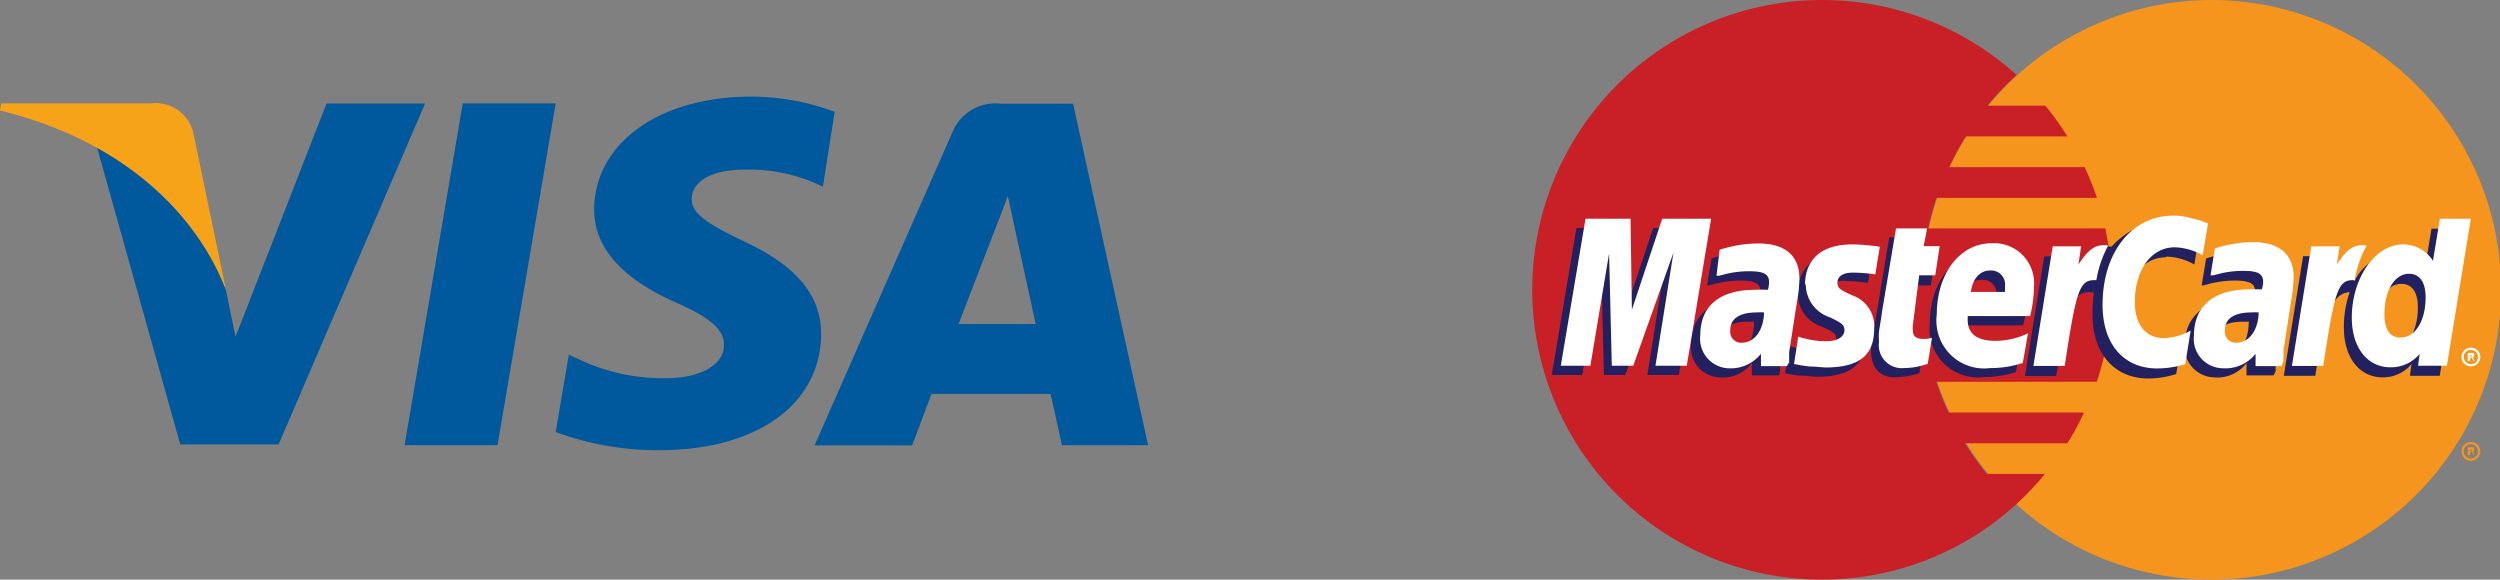
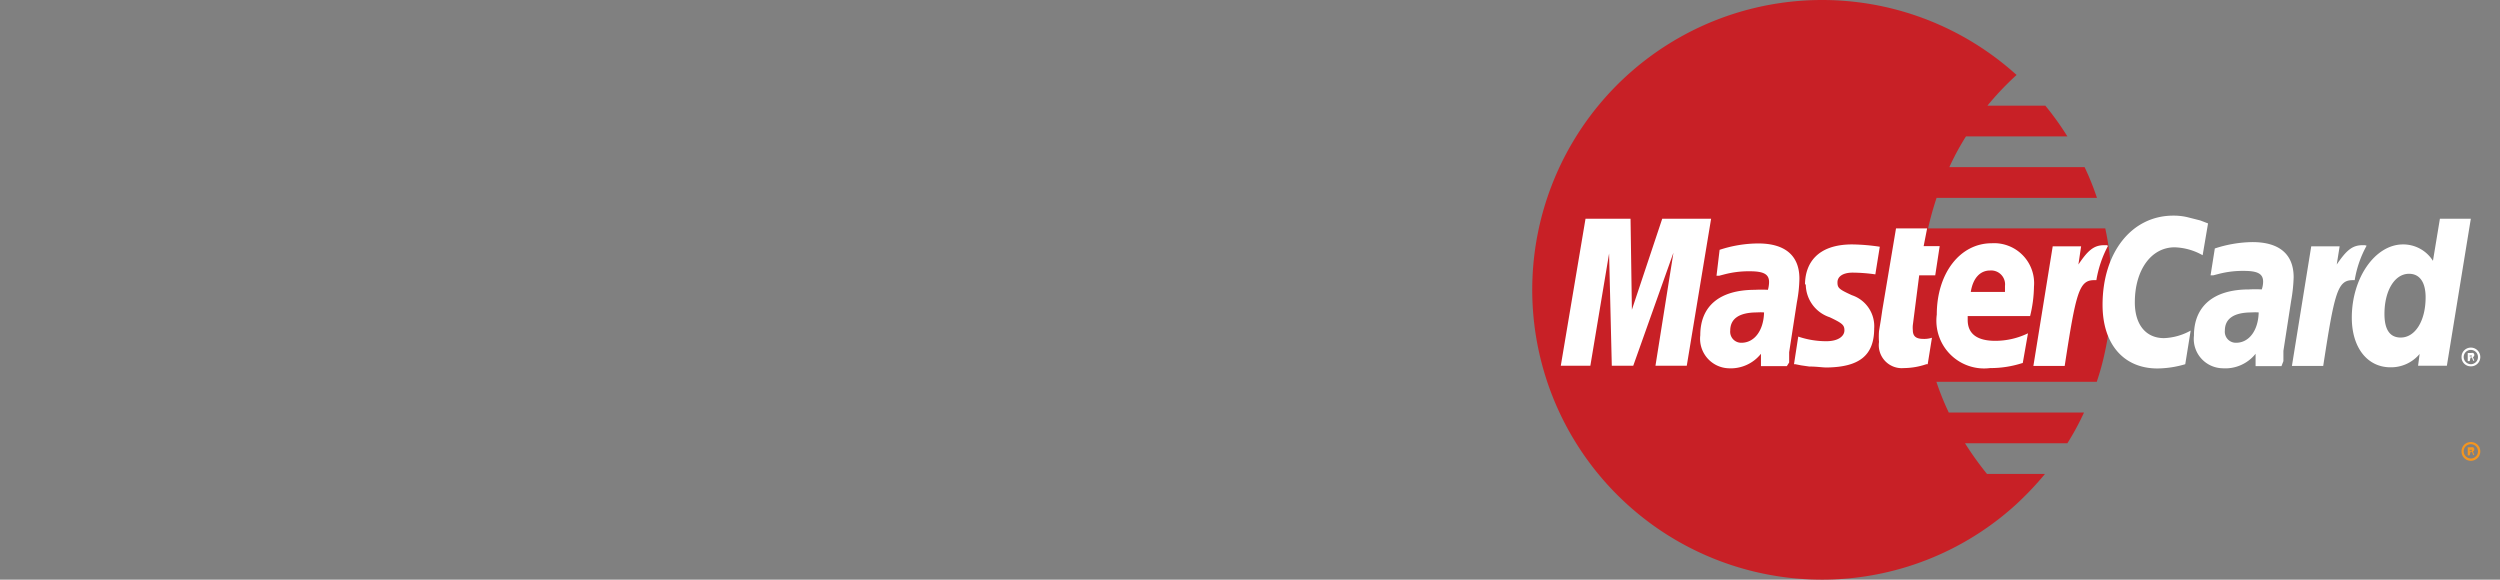
<svg xmlns="http://www.w3.org/2000/svg" viewBox="0 0 129.39 30">
  <rect x="0" y="0" width="129.39" height="30" fill="#808080" stroke="none" />
  <defs>
    <style>.cls-1{fill:#f5951d}.cls-3{fill:#fff}</style>
  </defs>
  <g id="katman_2" data-name="katman 2">
    <g id="Layer_1" data-name="Layer 1">
-       <path class="cls-1" d="M104.38 26.12A15 15 0 1 0 114.42 0a15 15 0 0 0-10 26.12" />
      <path class="cls-1" d="M127.4 23.36a.47.47 0 0 1 .48-.48.48.48 0 0 1 .49.48.49.49 0 0 1-.49.49.48.48 0 0 1-.48-.49m.48.37a.37.37 0 1 0-.37-.37.38.38 0 0 0 .37.37m-.06-.16h-.1v-.42h.18a.18.18 0 0 1 .1 0 .11.11 0 0 1 .06.1.14.14 0 0 1-.07.12l.07.18H128l-.06-.17h-.07zm0-.24h.11a.05.05 0 0 0 0-.05h-.11z" />
      <path d="M109.21 13.41a13.85 13.85 0 0 0-.25-1.59h-9.17a16 16 0 0 1 .44-1.58h8.3a13.88 13.88 0 0 0-.64-1.59h-7a13.53 13.53 0 0 1 .86-1.59H107a15.25 15.25 0 0 0-1.14-1.59h-3a15.11 15.11 0 0 1 1.51-1.59A15 15 0 1 0 94.33 30a14.91 14.91 0 0 0 10-3.88 16.21 16.21 0 0 0 1.51-1.59h-3a16.39 16.39 0 0 1-1.14-1.59h5.3a13.53 13.53 0 0 0 .86-1.59h-7a13.88 13.88 0 0 1-.64-1.59h8.3a13.6 13.6 0 0 0 .43-1.58 13.85 13.85 0 0 0 .25-1.59 14.09 14.09 0 0 0 0-3.18" fill="#c82026" />
      <path class="cls-3" d="M127.4 18.48a.48.48 0 0 1 .48-.49.49.49 0 0 1 .49.49.48.48 0 0 1-.49.48.47.47 0 0 1-.48-.48m.48.37a.37.37 0 1 0-.37-.37.38.38 0 0 0 .37.37m-.06-.16h-.1v-.42h.18a.18.18 0 0 1 .1 0 .11.11 0 0 1 .06.1.11.11 0 0 1-.07.11l.07.19H128l-.06-.17h-.07zm0-.24h.11a.05.05 0 0 0 0-.05h-.11z" />
-       <path d="M99.29 19.33a4.34 4.34 0 0 1-1.22.2c-.76 0-1.23-.48-1.23-1.36a3.65 3.65 0 0 1 0-.55L97 17l.08-.49.7-4.22h1.56l-.18.92h1l-.23 1.56h-1l-.42 2.53a.91.91 0 0 0 0 .25c0 .32.16.46.55.46a2.07 2.07 0 0 0 .5-.06l-.22 1.37m4.97-.05a5.64 5.64 0 0 1-1.67.25 2.5 2.5 0 0 1-2.76-2.77c0-2.12 1.21-3.68 2.84-3.68a2.07 2.07 0 0 1 2.19 2.25 6.68 6.68 0 0 1-.2 1.52h-3.23v.2c0 .71.49 1.08 1.43 1.08a3.89 3.89 0 0 0 1.69-.39l-.27 1.54m-1-3.68v-.31a.72.72 0 0 0-.77-.8c-.51 0-.88.4-1 1.11zm-16.44 3.82h-1.63l.93-5.85-2.07 5.85h-1.11l-.14-5.82-.98 5.82h-1.58l1.28-7.61h2.33l.07 4.71 1.57-4.71h2.58l-1.25 7.61zm3.9-2.76h-.32c-.92 0-1.39.35-1.39.94a.57.57 0 0 0 .59.63c.78 0 1.09-.63 1.12-1.55m1.28 2.76h-1.4v-.64a1.89 1.89 0 0 1-1.7.74 1.54 1.54 0 0 1-1.45-1.68 3.29 3.29 0 0 1 .12-.81c.26-.95 1.22-1.56 2.69-1.58a6 6 0 0 1 .72 0 1.47 1.47 0 0 0 .06-.4c0-.41-.33-.54-1.09-.54a5.56 5.56 0 0 0-1.35.19l-.22.06h-.1l.23-1.39a6.17 6.17 0 0 1 1.89-.33c1.39 0 2.13.63 2.13 1.82a5.58 5.58 0 0 1-.08 1.22l-.33 2.2-.06.39v.53zm20.05-6.15a3.09 3.09 0 0 1 1.45.41l.27-1.65-.39-.15-.67-.17a3.13 3.13 0 0 0-.73-.08 3.06 3.06 0 0 0-1.76.31 4.32 4.32 0 0 0-1 .81h-.2l-1.65 1.17.08-.66h-1.72l-1 6.19h1.62l.59-3.33s.24-.46.34-.6a.9.9 0 0 1 .9-.4h.12a8.56 8.56 0 0 0-.07 1.17c0 2 1.14 3.29 2.89 3.29a4.9 4.9 0 0 0 1.44-.23l.29-1.73a3.1 3.1 0 0 1-1.39.39c-.94 0-1.51-.7-1.51-1.85 0-1.68.85-2.85 2.06-2.85m13.77-1.52l-.36 2.2a1.68 1.68 0 0 0-1.48-.86 2.43 2.43 0 0 0-2.14 1.4l-1-.62.08-.66h-1.75l-1 6.19h1.63l.53-3.33s.42-.47.53-.61a.94.94 0 0 1 .72-.39 5.42 5.42 0 0 0-.3 1.84c0 1.55.81 2.57 2 2.57a1.9 1.9 0 0 0 1.5-.69l-.08.61h1.54l1.24-7.61h-1.66m-2 6.15c-.55 0-.83-.41-.83-1.22 0-1.21.52-2.08 1.26-2.08.56 0 .86.43.86 1.22 0 1.22-.53 2.08-1.29 2.08m-7.46-1.34h-.32c-.92 0-1.39.35-1.39.94a.57.57 0 0 0 .58.63c.79 0 1.1-.63 1.13-1.55m1.28 2.76h-1.4v-.64a1.89 1.89 0 0 1-1.7.74 1.57 1.57 0 0 1-1.5-1.69c0-1.47 1.11-2.38 2.86-2.38a6 6 0 0 1 .72 0 1.47 1.47 0 0 0 .06-.4c0-.41-.33-.54-1.09-.54a5.49 5.49 0 0 0-1.35.19l-.22.06h-.1l.23-1.39a6.17 6.17 0 0 1 1.89-.33c1.39 0 2.13.63 2.13 1.82a5.58 5.58 0 0 1-.08 1.22l-.34 2.2v.92z" fill="#22205f" />
-       <path d="M95.46 14.54a10.42 10.42 0 0 1 1.22.1l.23-1.43a11.45 11.45 0 0 0-1.45-.12c-1.81 0-2.41 1-2.41 2.11a1.77 1.77 0 0 0 1.21 1.69c.66.31.77.37.77.65s-.33.6-1 .6a4.49 4.49 0 0 1-1.45-.24l-.19 1.42.3.06.42.06c.39 0 .71.06.92.06 1.81 0 2.55-.7 2.55-2.07a1.75 1.75 0 0 0-1.21-1.72c-.68-.31-.77-.36-.76-.64s.29-.53.79-.54" fill-rule="evenodd" fill="#22205f" />
      <path class="cls-3" d="M114.28 11.56l-.28 1.65a3.12 3.12 0 0 0-1.45-.41c-1.21 0-2.06 1.17-2.06 2.85 0 1.15.57 1.85 1.51 1.85a3.06 3.06 0 0 0 1.38-.39l-.28 1.74a5.2 5.2 0 0 1-1.44.22c-1.75 0-2.84-1.26-2.84-3.29 0-2.72 1.51-4.62 3.66-4.62a3.13 3.13 0 0 1 .73.08l.67.17.39.15m-5.21 1.13h-.16c-.53 0-.84.27-1.33 1l.14-.94h-1.47l-1 6.19h1.62c.58-3.78.74-4.44 1.52-4.44h.12a5.76 5.76 0 0 1 .61-1.79h-.06m-9.35 6.14a3.67 3.67 0 0 1-1.16.2 1.19 1.19 0 0 1-1.29-1.35 3.75 3.75 0 0 1 0-.56l.1-.61.07-.48.71-4.23h1.61l-.18.92h.83l-.23 1.51h-.83L99 16.83a1.34 1.34 0 0 0 0 .25c0 .32.16.46.55.46a1.29 1.29 0 0 0 .44-.06l-.22 1.37m-6.31-4.15a1.8 1.8 0 0 0 1.24 1.72c.65.31.76.4.76.68s-.29.56-.94.56a4.49 4.49 0 0 1-1.45-.24l-.22 1.43h.07l.3.06.42.06c.39 0 .68.05.9.05C96.25 19 97 18.38 97 17a1.69 1.69 0 0 0-1.15-1.72c-.68-.31-.75-.38-.75-.67s.27-.5.79-.5a8.77 8.77 0 0 1 1.17.09l.23-1.43a10.47 10.47 0 0 0-1.43-.12c-1.82 0-2.44 1-2.44 2.09m33.26 4.19h-1.53l.08-.61a1.93 1.93 0 0 1-1.51.69c-1.18 0-2-1-2-2.57 0-2.06 1.21-3.79 2.65-3.79a1.82 1.82 0 0 1 1.55.85l.36-2.18h1.6l-1.24 7.61m-2.39-1.46c.75 0 1.29-.86 1.29-2.08 0-.79-.31-1.22-.86-1.22-.74 0-1.27.87-1.27 2.08 0 .81.28 1.22.84 1.22m-19.58 1.32a5.34 5.34 0 0 1-1.67.26 2.47 2.47 0 0 1-2.76-2.77c0-2.13 1.2-3.69 2.84-3.69a2.07 2.07 0 0 1 2.19 2.25 6.68 6.68 0 0 1-.2 1.52h-3.23v.2c0 .72.49 1.08 1.43 1.08a3.89 3.89 0 0 0 1.69-.39l-.27 1.54m-.92-3.68v-.31a.72.72 0 0 0-.77-.8c-.52 0-.89.4-1 1.11zM87.3 18.93h-1.62l.93-5.85-2.08 5.85h-1.11l-.14-5.81-.97 5.81h-1.53l1.28-7.61h2.33l.07 4.71 1.57-4.71h2.53l-1.26 7.61zm4-2.76a2.49 2.49 0 0 0-.36 0c-.92 0-1.39.32-1.39.94a.57.57 0 0 0 .58.63c.67 0 1.14-.63 1.17-1.55m1.18 2.76h-1.34v-.64a2 2 0 0 1-1.7.75A1.53 1.53 0 0 1 88 17.35c0-1.51 1-2.35 2.83-2.35a5.73 5.73 0 0 1 .67 0 1.52 1.52 0 0 0 .06-.4c0-.41-.28-.56-1-.56a5 5 0 0 0-1.35.17l-.23.06h-.14l.16-1.34a6.45 6.45 0 0 1 2-.33c1.39 0 2.13.63 2.13 1.82a7 7 0 0 1-.13 1.22l-.34 2.2-.06.39v.53zm24.42-2.78a2.49 2.49 0 0 0-.36 0c-.92 0-1.39.32-1.39.94a.57.57 0 0 0 .58.63c.67 0 1.14-.63 1.17-1.55m1.18 2.76h-1.34v-.64a2 2 0 0 1-1.71.75 1.52 1.52 0 0 1-1.48-1.69c0-1.51 1-2.39 2.85-2.39a5.57 5.57 0 0 1 .66 0 1.27 1.27 0 0 0 .07-.4c0-.41-.28-.56-1-.56a5 5 0 0 0-1.35.17l-.23.06h-.14l.22-1.39a6.45 6.45 0 0 1 1.95-.33c1.39 0 2.13.63 2.13 1.82a8.13 8.13 0 0 1-.13 1.22l-.34 2.2-.06.39v.53zm4.36-6.26h-.16c-.54 0-.84.27-1.34 1l.15-.94h-1.47l-1 6.19h1.62c.58-3.78.74-4.44 1.52-4.44h.11a5.51 5.51 0 0 1 .62-1.79h-.06" />
-       <path d="M20.94 23.04l3.01-17.69h4.81l-3.01 17.69h-4.81zM43.2 5.79A12.34 12.34 0 0 0 38.89 5c-4.76 0-8.11 2.4-8.14 5.84 0 2.54 2.39 4 4.22 4.81s2.5 1.42 2.5 2.19c0 1.19-1.5 1.73-2.89 1.73a10.05 10.05 0 0 1-4.52-.93l-.62-.28-.68 4a15.23 15.23 0 0 0 5.36.94c5.06 0 8.34-2.37 8.38-6 0-2-1.26-3.54-4-4.81-1.68-.82-2.71-1.36-2.7-2.19s.87-1.52 2.76-1.52a8.66 8.66 0 0 1 3.59.68l.44.2zm12.34-.42h-3.72a2.4 2.4 0 0 0-2.52 1.46l-7.14 16.22h5.05l1-2.66h6.16c.15.62.59 2.65.59 2.65h4.46zm-5.93 11.4l1.91-4.95s.4-1 .64-1.69l.33 1.53s.92 4.22 1.11 5.11zM16.9 5.36l-4.71 12.07-.5-2.43A13.83 13.83 0 0 0 5 7.55L9.33 23h5.09L22 5.36z" fill="#00589d" />
-       <path d="M7.82 5.35H.06L0 5.72c6 1.46 10 5 11.69 9.26L10 6.85a2 2 0 0 0-2.18-1.5" fill="#f7a31a" />
    </g>
  </g>
</svg>